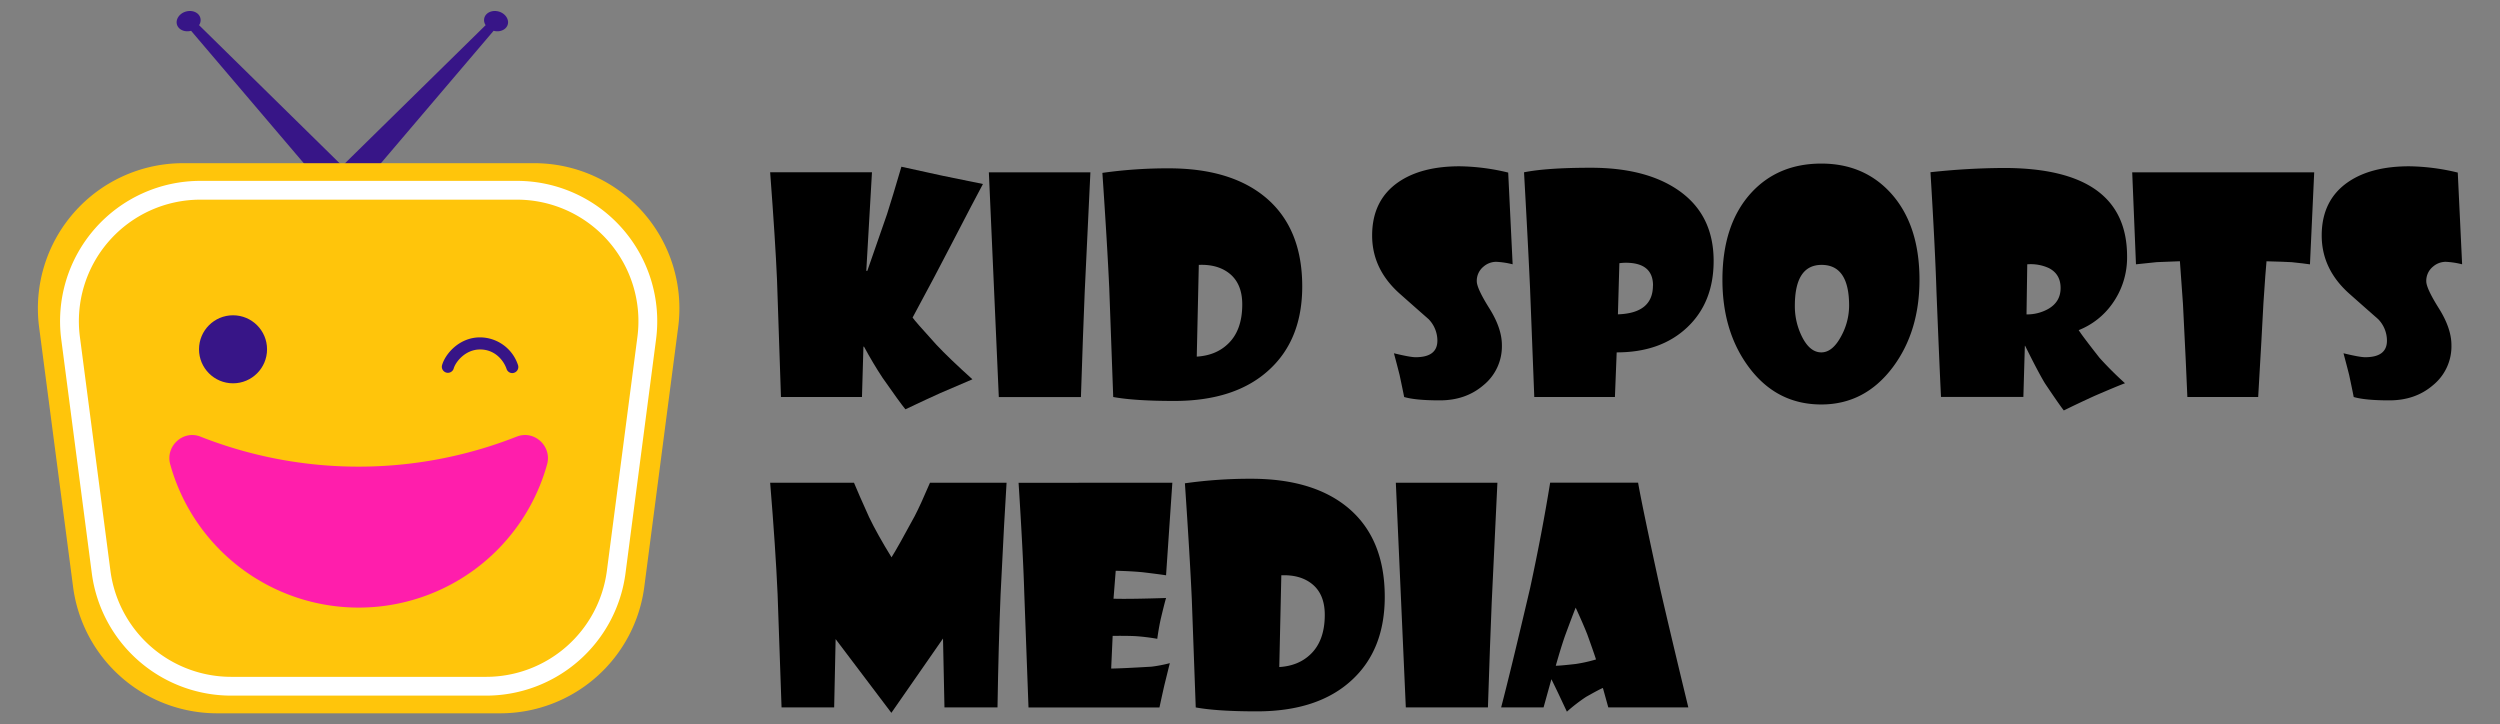
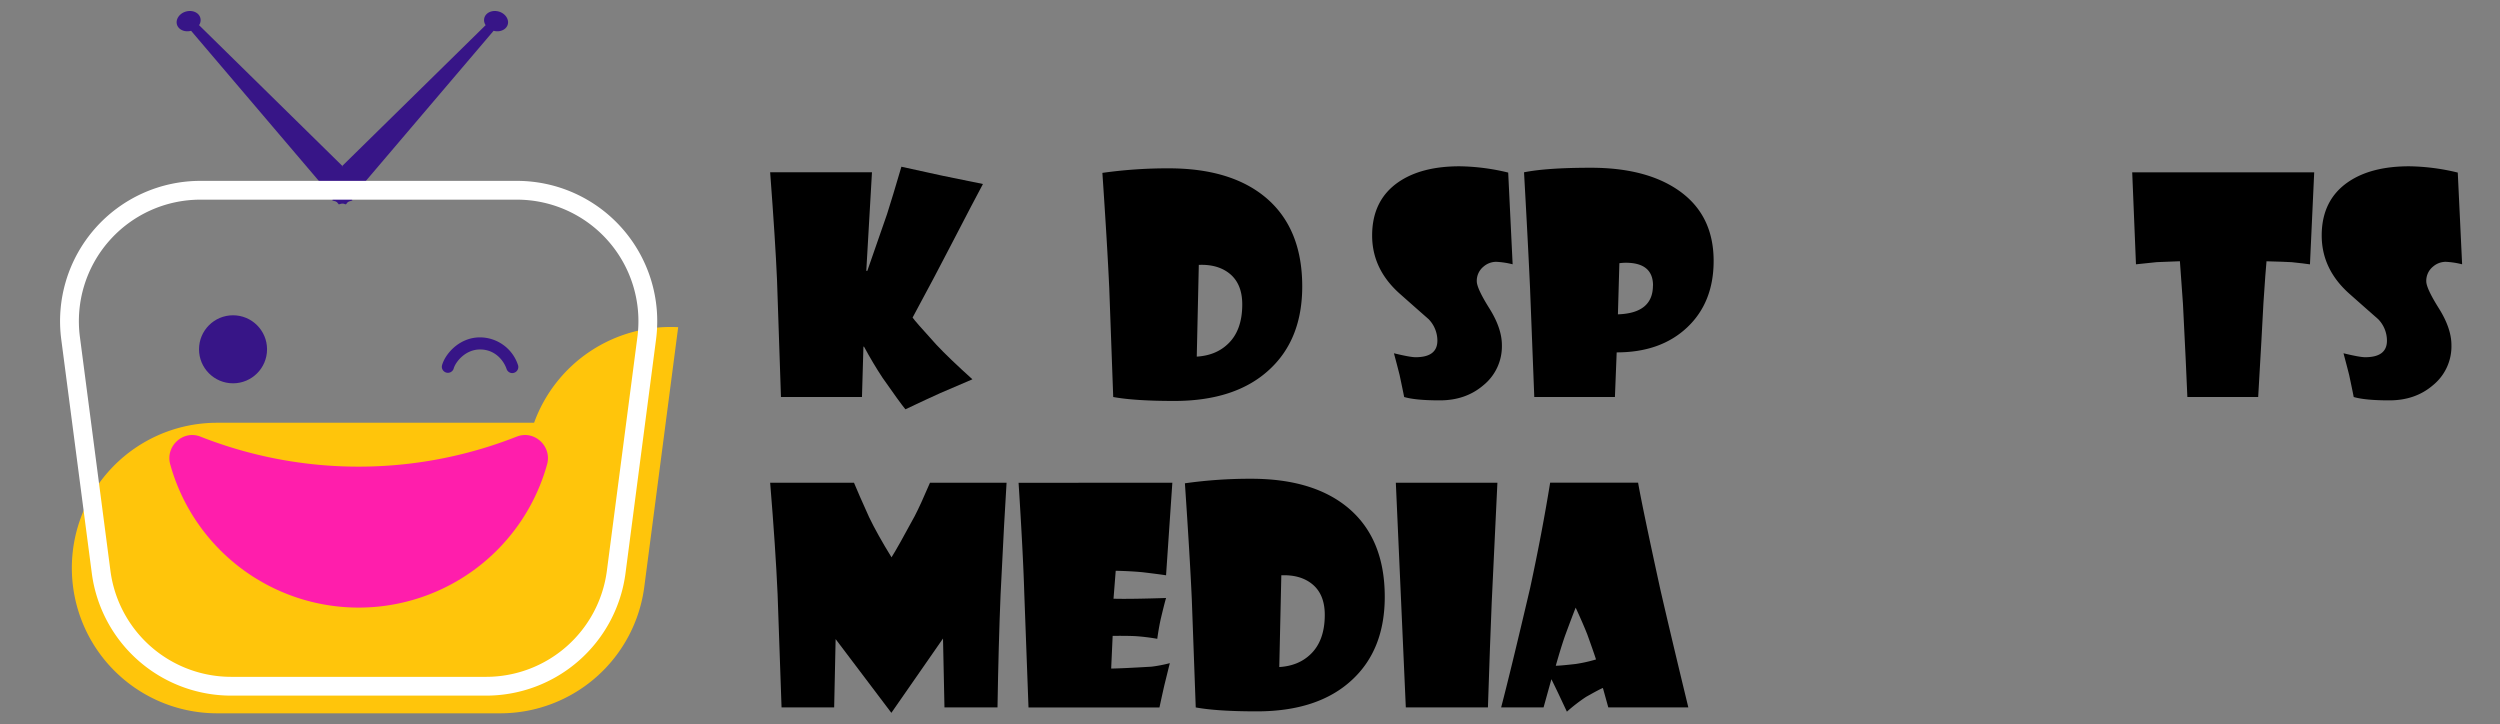
<svg xmlns="http://www.w3.org/2000/svg" id="Layer_1" data-name="Layer 1" viewBox="0 0 1320 382.42">
  <rect x="0" y="0" width="1320" height="382.42" fill="#808080" stroke="none" />
  <defs>
    <style>.cls-1{fill:#371587;}.cls-2{fill:#ffc50b;}.cls-3{fill:#fff;}.cls-4{fill:#ff1eac;}</style>
  </defs>
  <title>Full Logo Colored</title>
  <path d="M519,97.15q-4.25,7.88-17.38,33.21-7.19,14-19.77,37.31,1.08,1.71,12.51,14.29,6.72,7.18,19.08,18.31-5.17,2.25-16.92,7.26-6.56,2.94-18.46,8.58-2.94-3.56-12.05-16.61-5.1-7.73-9.81-16.46h-.31l-.77,26.58H412.35l-2.08-61.72q-.86-20.25-3.63-56.93H460.4l-3,52.06h.54q3.24-9.12,10.43-30,2.92-9.11,7.57-25l21.86,4.79Q508.44,95.07,519,97.15Z" />
-   <path d="M575.73,91l-3,63.11q-.86,20.38-2,55.54H527.37L522.12,91Z" />
  <path d="M687.58,151.22q0,27.89-17.3,43.88-17.85,16.6-50.29,16.6-20.85,0-32.21-2.08l-2.09-57.4q-1-22.08-3.63-60.94a246.88,246.88,0,0,1,35-2.4q32.52,0,50.9,15.14Q687.58,120.25,687.58,151.22Zm-31.67,9.5q0-11.35-7.34-16.76-6.11-4.49-15.6-4.1l-1.08,48.44q9.89-.62,16.14-6.41Q655.92,174.71,655.91,160.72Z" />
  <path d="M798.67,139.55a42.8,42.8,0,0,0-8.66-1.31,10.27,10.27,0,0,0-6.64,2.47,9.67,9.67,0,0,0-3.63,7.8q0,3.72,6.64,14.3T793,182.27a26.44,26.44,0,0,1-9.81,21.17q-9.36,8-23.1,7.95-12.68,0-18.69-1.77-.7-3.56-2.4-11.59-1.08-4.32-3-11.51,8.49,2.08,11.43,2.09,11.5,0,11.51-8.73a16.32,16.32,0,0,0-4.63-11.36q-7.58-6.65-15.14-13.36-14.69-13-14.68-30.82,0-18.61,13.9-28.2,12.14-8.34,32.29-8.34a114.11,114.11,0,0,1,25.65,3.32Z" />
  <path d="M904.8,137.78q0,21.93-14,35.11t-37.19,13.17l-.93,23.56H810.1l-2.24-57.55q-1-22.24-3.17-61.1,12-2.4,35.3-2.4,28.35,0,45.42,11.36Q904.81,112.83,904.8,137.78Zm-32,13q0-12-14.3-12.05a25.85,25.85,0,0,0-3.47.24l-.77,27Q872.75,165.36,872.75,150.75Z" />
-   <path d="M1013.49,147.74q0,27.27-14.06,46.12-14.76,19.69-37.77,19.7-23.71,0-38.39-19.86-13.83-18.69-13.83-46,0-29.11,15.06-45.73,14.22-15.6,37.16-15.6,22.55,0,36.77,15.68Q1013.49,118.77,1013.49,147.74Zm-37.16,13.6q0-21.48-14.52-21.48-14.13,0-14.13,21.63a36,36,0,0,0,3.7,16.15q4.17,8.42,10.28,8.42,5.94,0,10.5-8.58A33.81,33.81,0,0,0,976.33,161.34Z" />
-   <path d="M1123.1,135.38a41.78,41.78,0,0,1-7.95,25.18,39.54,39.54,0,0,1-17.61,13.76q2.24,3.47,11,14.6A181.53,181.53,0,0,0,1122,202.35q-3.63,1.32-16,6.65-8.65,3.94-16.3,7.72-2.24-2.78-10-14.37-3.55-5.86-10.43-19.77h-.15l-.78,27h-43.49q-.84-16.85-2.39-55.54-.71-22.79-3.17-63.11a370.53,370.53,0,0,1,38.78-2.24Q1123.11,88.73,1123.1,135.38ZM1088,152.07q0-7.33-6.18-10.51a22.88,22.88,0,0,0-11.43-2L1070,166a22.66,22.66,0,0,0,11.43-2.86Q1088,159.4,1088,152.07Z" />
  <path d="M1221.9,91l-2.24,48.58c-2-.3-5.22-.69-9.65-1.15q-4.1-.24-13.29-.47-.46,4.56-1.62,22-.86,16.92-2.78,49.67h-37.39q-.62-15.6-2.32-49.06-.77-11.58-1.62-22.63l-12.2.47-11,1.15L1125.81,91Z" />
  <path d="M1300,139.55a42.73,42.73,0,0,0-8.65-1.31,10.25,10.25,0,0,0-6.64,2.47,9.65,9.65,0,0,0-3.64,7.8q0,3.72,6.65,14.3t6.64,19.46a26.44,26.44,0,0,1-9.81,21.17q-9.35,8-23.1,7.95-12.66,0-18.69-1.77-.69-3.56-2.39-11.59-1.09-4.32-3-11.51,8.51,2.08,11.43,2.09,11.52,0,11.51-8.73a16.32,16.32,0,0,0-4.63-11.36q-7.58-6.65-15.14-13.36-14.68-13-14.68-30.82,0-18.61,13.91-28.2,12.12-8.34,32.29-8.34a114,114,0,0,1,25.64,3.32Z" />
  <path d="M531.47,254.87q-1.08,16.22-3.17,59.17-1.08,26.41-1.62,59.48h-28l-.77-36.38-27.27,39.24-29.43-38.94-.77,36.08H412.66q-.54-17.7-2.09-59.79-1.08-24.25-3.93-58.86H450.9q2.31,5.64,8,18.23,4.33,9,11.82,21.16,3.33-5.25,12.21-21.7,3.17-6.1,8.11-17.69Z" />
  <path d="M619,254.87l-3.32,48.89q-2.86-.47-12.36-1.62-6.49-.61-14.22-.77l-1.16,14.75q8.51.24,27.74-.38-.85,2.85-2.71,10.66-1.08,4.71-1.93,10.89a109.65,109.65,0,0,0-11.2-1.39q-4.17-.24-12.36-.16L586.7,353q5.79-.08,21.32-1a72.5,72.5,0,0,0,9.65-1.86q-.61,2.4-2.85,11.51-1.08,4.71-2.63,11.9H543.05L540.81,313q-.62-20.77-3-58.08Z" />
  <path d="M731.15,315.12q0,27.88-17.3,43.88Q696,375.61,663.56,375.6q-20.85,0-32.21-2.08l-2.09-57.4q-1-22.08-3.63-60.94a246.84,246.84,0,0,1,35-2.4q32.52,0,50.91,15.14Q731.15,284.15,731.15,315.12Zm-31.67,9.5q0-11.36-7.34-16.76-6.1-4.49-15.6-4.1l-1.08,48.44q9.88-.61,16.14-6.41Q699.48,338.61,699.48,324.62Z" />
  <path d="M790.63,254.87l-3,63.11q-.86,20.38-2,55.54H742.27L737,254.87Z" />
  <path d="M891.44,373.52H849.18l-2.85-10.28q-1.79.7-8.89,4.71a88.6,88.6,0,0,0-10.12,7.81l-4.4-9.35q-1.32-2.78-3.78-7.8L815,373.52h-22.4q5-19.08,15.3-63,6.33-29.35,10.58-55.69h46.43Q867,267,876.68,311.33,882,334.51,891.44,373.52ZM842.7,348.18q-1.32-4.1-4.64-13.29-2-5.1-6.1-14.06-1.79,4.49-5.56,14.68-2.08,5.88-4.95,16,2.32,0,10.51-.93A75,75,0,0,0,842.7,348.18Z" />
  <path class="cls-1" d="M186.05,105.85l-7.15,2.07-78-91.66c-3.36.9-6.68-.58-7.47-3.31s1.29-5.86,4.69-6.84,6.82.46,7.63,3.26a4.63,4.63,0,0,1-.65,3.91l75.59,74.27Z" />
  <path class="cls-1" d="M175.47,105.85l7.15,2.07,78-91.66c3.35.9,6.68-.58,7.47-3.31s-1.29-5.86-4.69-6.84-6.82.46-7.64,3.26a4.67,4.67,0,0,0,.66,3.91L180.79,87.55Z" />
-   <path class="cls-2" d="M358.08,172.75,340.19,309.81a76.7,76.7,0,0,1-76,66.82H114.58a76.7,76.7,0,0,1-76-66.82L20.65,172.75a76.67,76.67,0,0,1,76-86.59H282A76.67,76.67,0,0,1,358.08,172.75Z" />
+   <path class="cls-2" d="M358.08,172.75,340.19,309.81a76.7,76.7,0,0,1-76,66.82H114.58a76.7,76.7,0,0,1-76-66.82a76.67,76.67,0,0,1,76-86.59H282A76.67,76.67,0,0,1,358.08,172.75Z" />
  <path class="cls-3" d="M256.8,367.29H121.94a74.26,74.26,0,0,1-73.46-64.57L32.34,179.17A74.08,74.08,0,0,1,105.8,95.5H272.86a74.09,74.09,0,0,1,73.54,83.67h0L330.26,302.73A74.25,74.25,0,0,1,256.8,367.29Zm-151-261.87a64.16,64.16,0,0,0-63.61,72.47L58.32,301.44a64.31,64.31,0,0,0,63.62,55.93H256.8a64.31,64.31,0,0,0,63.62-55.92l16.13-123.56a64.17,64.17,0,0,0-63.69-72.47Z" />
  <path class="cls-4" d="M272.82,230.55c9.22-3.67,18.69,5,16.05,14.61a103.26,103.26,0,0,1-199,0c-2.64-9.56,6.82-18.28,16-14.61a227.74,227.74,0,0,0,166.9,0Z" />
  <circle class="cls-1" cx="123.04" cy="184.43" r="17.96" />
  <path class="cls-1" d="M270.46,197a3.21,3.21,0,0,1-3-2.2c-1.25-3.82-5.61-10.28-14-10.28-7.86,0-13,6.69-13.92,10.1a3.2,3.2,0,0,1-6.18-1.63c1.58-6,9.06-14.86,20.1-14.86a21.21,21.21,0,0,1,20.06,14.67,3.2,3.2,0,0,1-2,4A3.17,3.17,0,0,1,270.46,197Z" />
</svg>